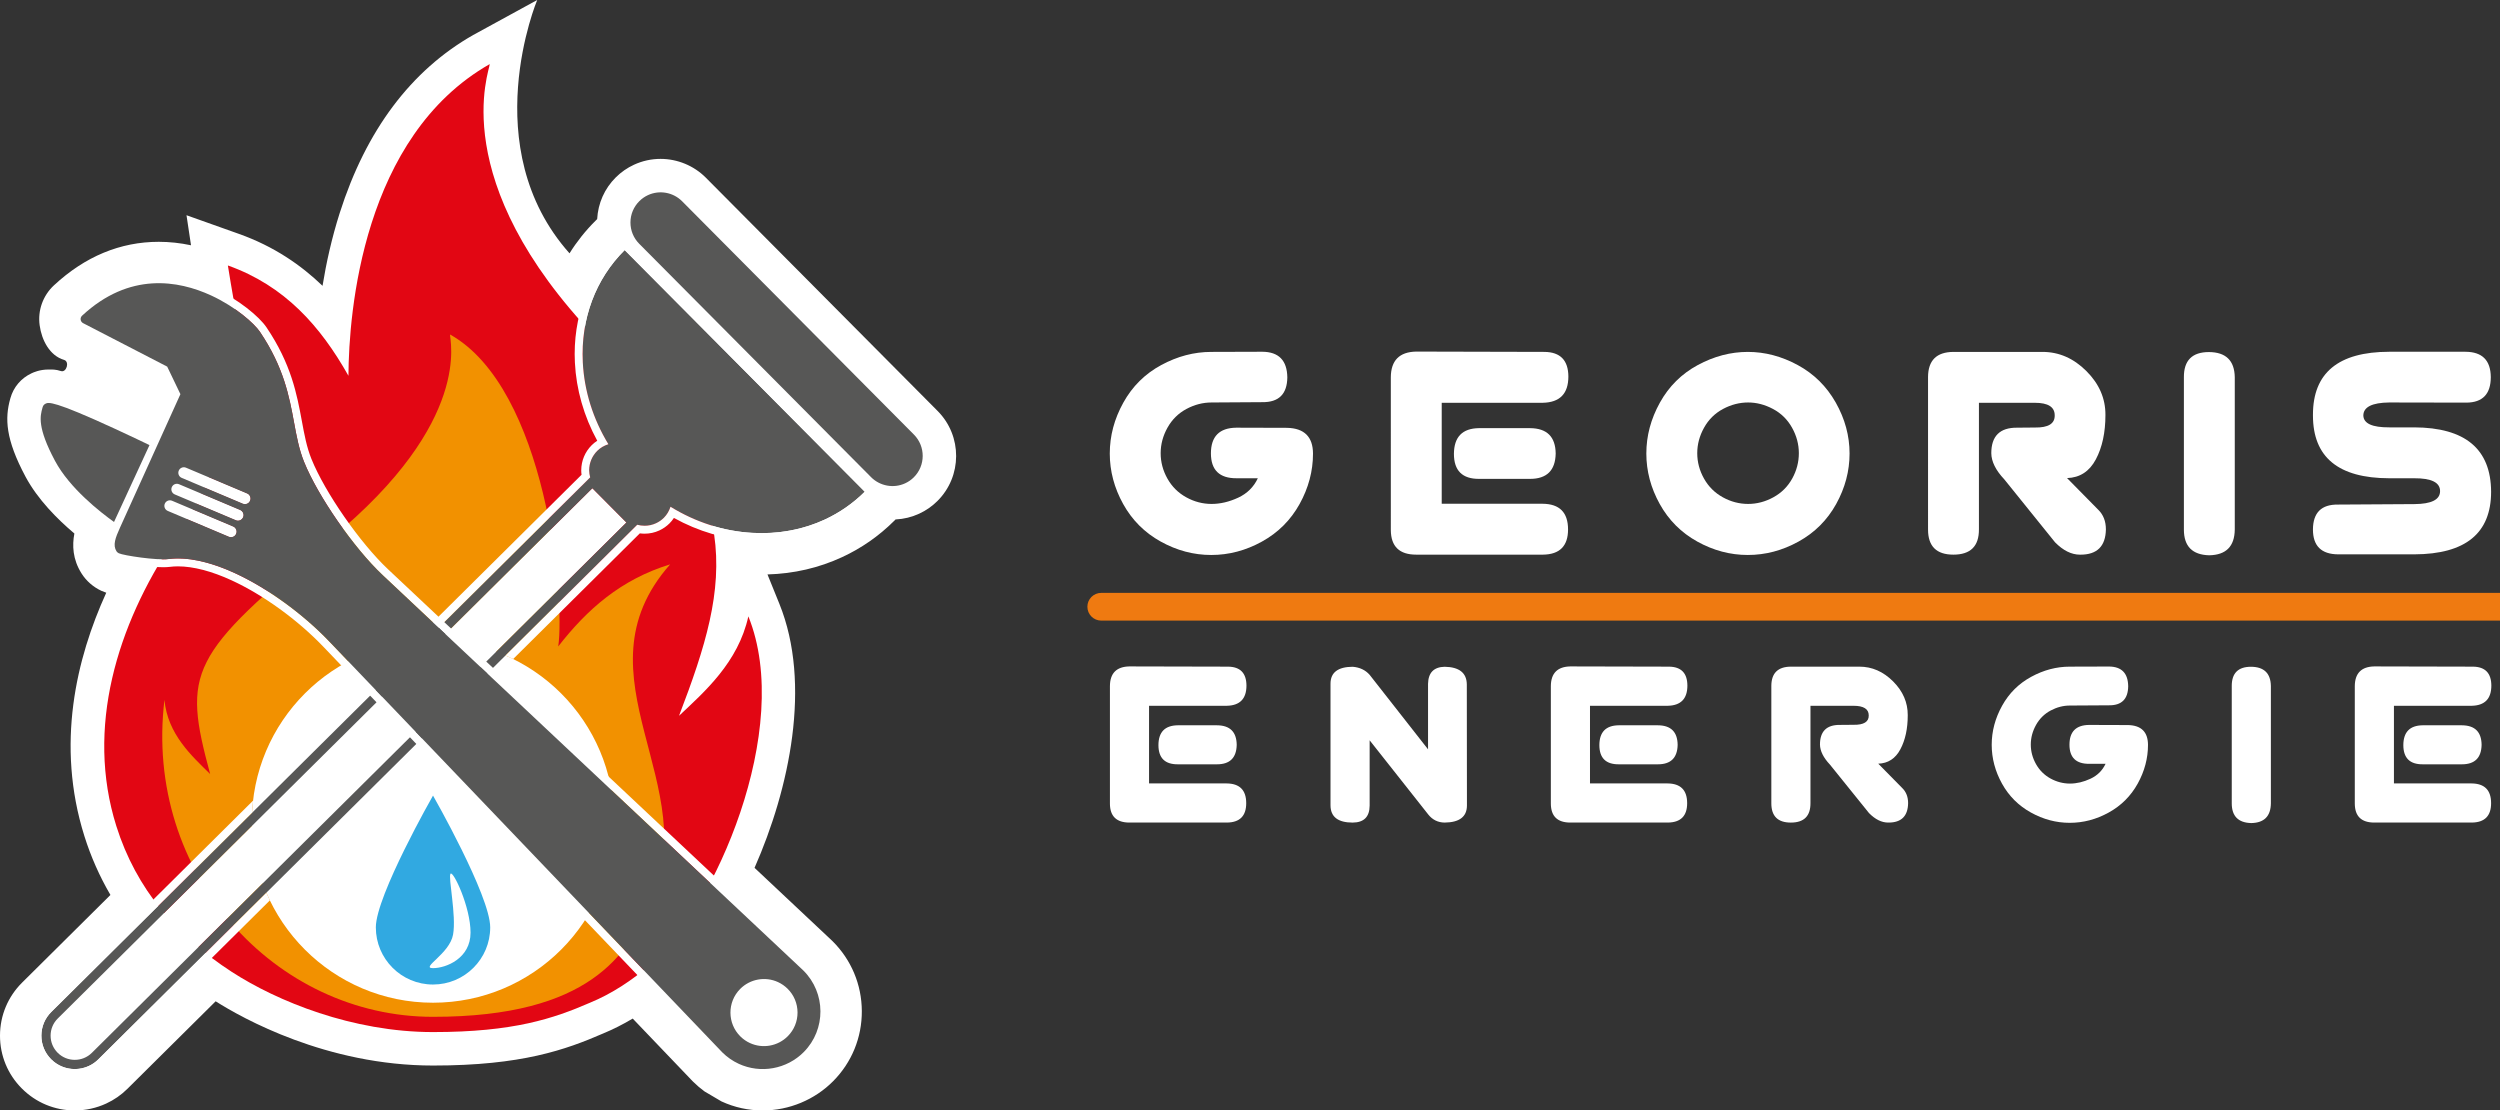
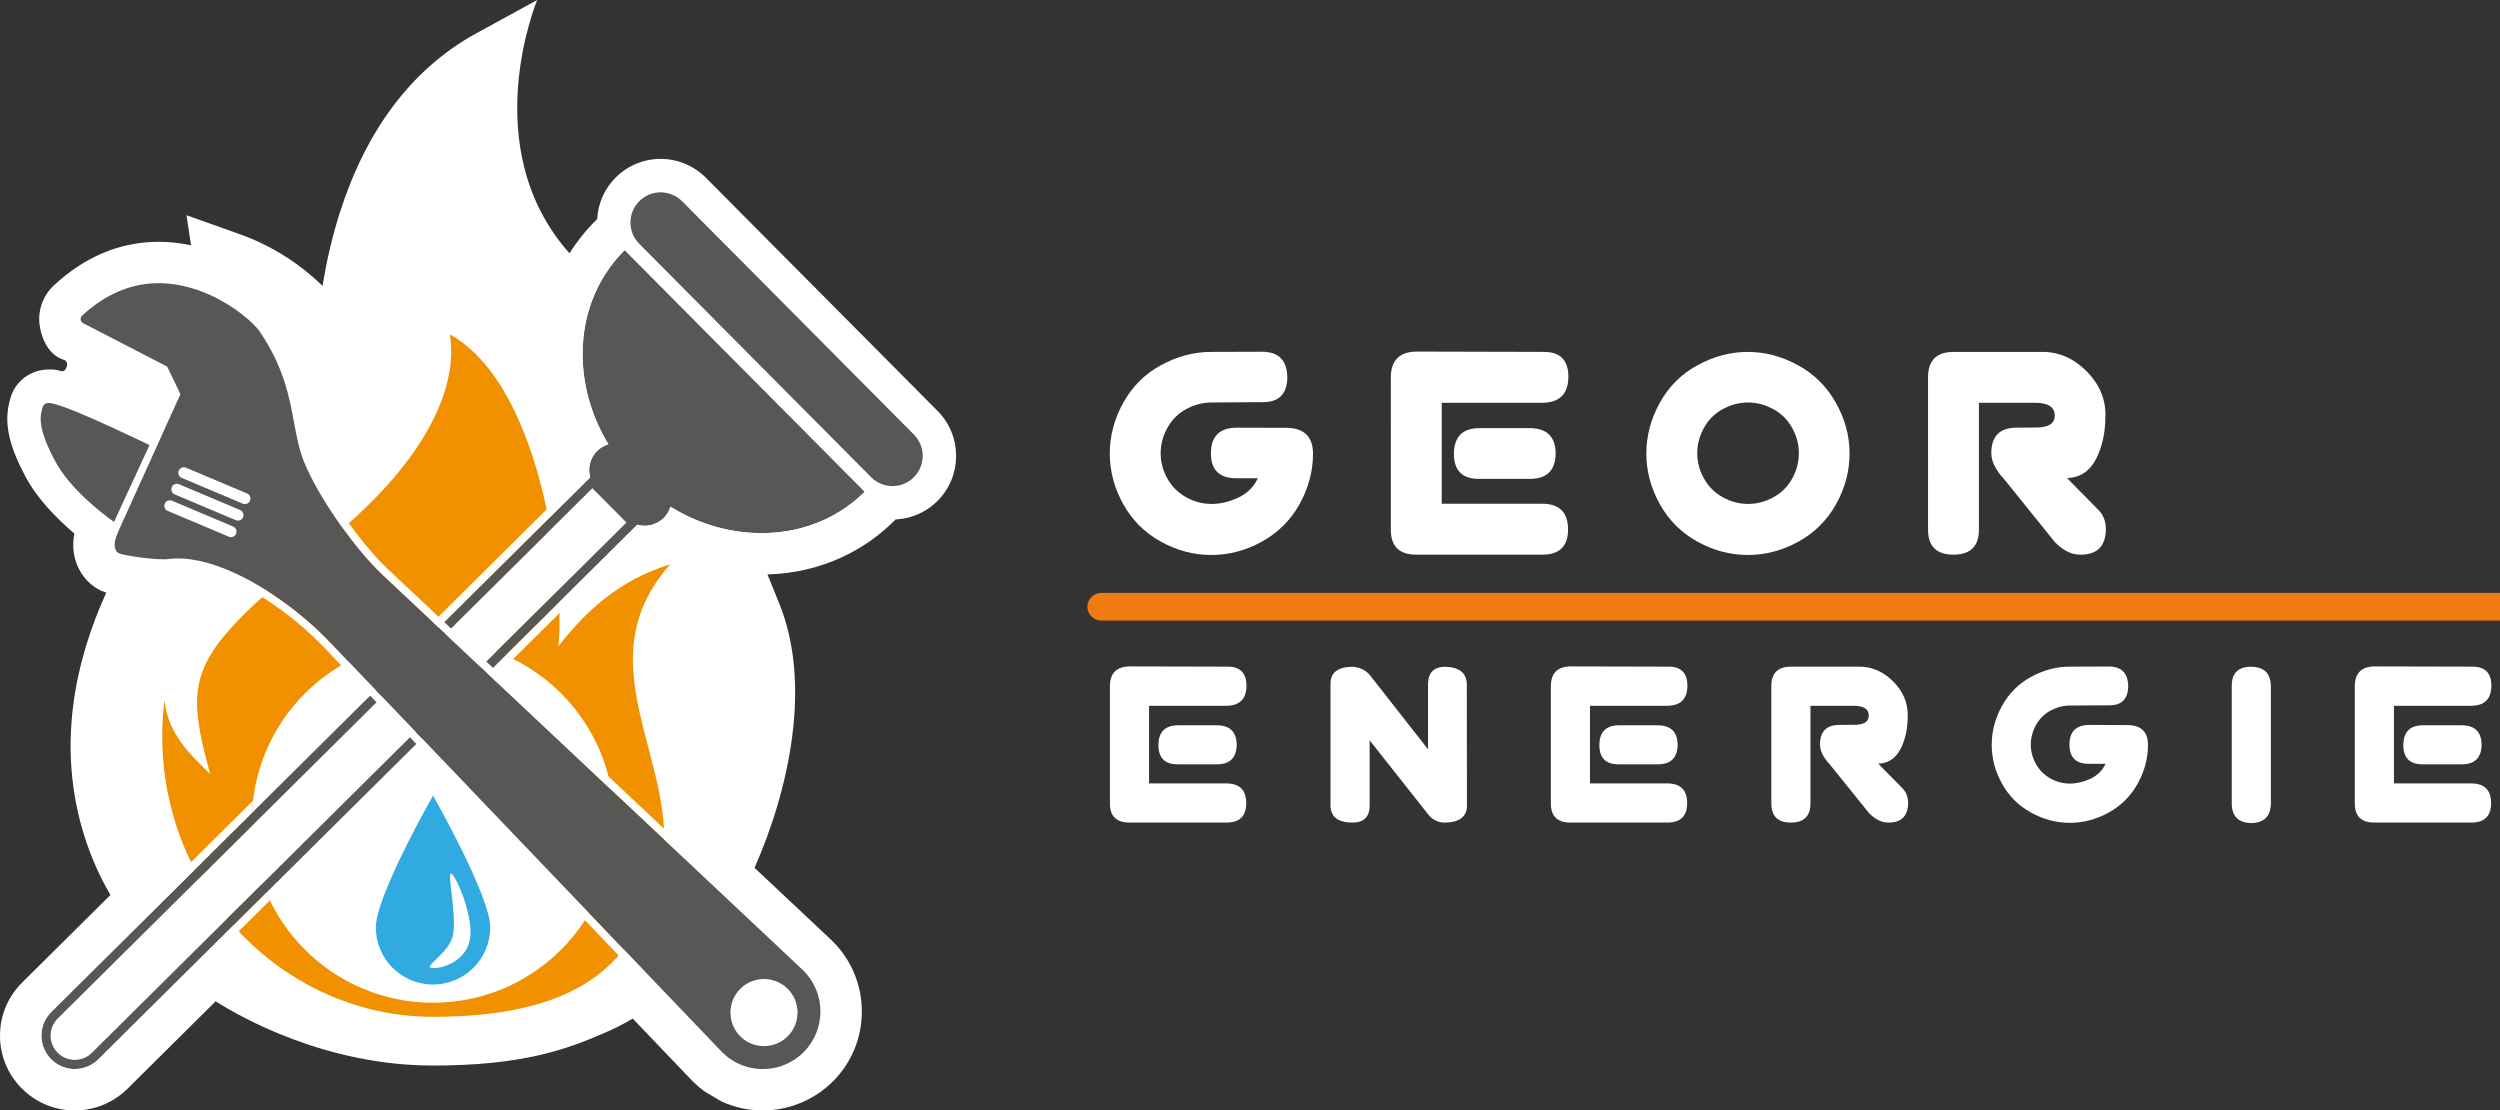
<svg xmlns="http://www.w3.org/2000/svg" version="1.1" id="Layer_2" x="0px" y="0px" width="450.27px" height="200px" viewBox="0 -0.785 450.27 200" enable-background="new 0 -0.785 450.27 200" xml:space="preserve">
  <rect x="0" y="-0.785" width="450.27" height="200" fill="#333333" stroke="none" />
  <title>logo</title>
  <path fill="#FFFFFF" d="M218.152,62.596l9.194-0.028c2.969,0.019,4.472,1.562,4.511,4.625c-0.039,3.007-1.542,4.492-4.511,4.454  l-9.136,0.058c-1.561,0-3.07,0.39-4.527,1.17c-1.454,0.78-2.592,1.902-3.411,3.369c-0.817,1.465-1.227,2.997-1.227,4.596  s0.403,3.122,1.214,4.569c0.809,1.445,1.936,2.568,3.383,3.368c1.444,0.8,2.969,1.2,4.568,1.2c1.58,0,3.178-0.376,4.798-1.128  c1.615-0.753,2.796-1.918,3.538-3.497h-3.824c-3.084,0.02-4.626-1.476-4.626-4.482c0-3.045,1.523-4.587,4.567-4.625l9.165,0.027  c3.084,0.077,4.635,1.618,4.654,4.625c0,3.16-0.804,6.192-2.413,9.095c-1.609,2.901-3.868,5.158-6.78,6.766  c-2.913,1.609-5.959,2.414-9.138,2.414c-3.16,0-6.19-0.805-9.093-2.414c-2.903-1.607-5.158-3.864-6.767-6.766  c-1.609-2.902-2.412-5.935-2.412-9.095c0-3.176,0.813-6.231,2.441-9.165c1.626-2.931,3.901-5.185,6.823-6.766  C212.066,63.385,215.07,62.596,218.152,62.596" />
  <path fill="#FFFFFF" d="M255.068,62.538l23.125,0.058c2.835,0.038,4.264,1.514,4.284,4.424c0,3.104-1.542,4.685-4.626,4.74h-18.187  v18.187h18.157c3.065,0.021,4.597,1.562,4.597,4.625c0,2.988-1.504,4.504-4.51,4.54h-22.841c-3.026,0-4.549-1.474-4.569-4.424  V67.163C250.519,64.138,252.042,62.596,255.068,62.538 M261.863,80.955c0.02-3.046,1.522-4.589,4.512-4.627h9.192  c3.044,0.02,4.586,1.542,4.625,4.566c-0.057,3.047-1.597,4.57-4.625,4.57h-9.165C263.376,85.483,261.863,83.98,261.863,80.955" />
  <path fill="#FFFFFF" d="M314.795,62.596c3.083,0,6.081,0.789,8.991,2.369c2.914,1.58,5.196,3.835,6.854,6.766  c1.654,2.933,2.481,5.988,2.481,9.165c0,3.16-0.804,6.192-2.411,9.095c-1.609,2.901-3.867,5.158-6.781,6.766  c-2.912,1.609-5.957,2.414-9.136,2.414c-3.159,0-6.19-0.805-9.095-2.414c-2.9-1.607-5.156-3.864-6.766-6.766  c-1.609-2.902-2.414-5.935-2.414-9.095c0-3.176,0.814-6.231,2.442-9.165c1.628-2.931,3.899-5.186,6.822-6.766  C308.708,63.385,311.711,62.596,314.795,62.596 M310.327,72.874c-1.456,0.779-2.595,1.902-3.41,3.369  c-0.819,1.465-1.229,2.997-1.229,4.596s0.404,3.122,1.215,4.569c0.808,1.445,1.938,2.568,3.384,3.368s2.969,1.2,4.567,1.2  c1.58,0,3.098-0.4,4.553-1.2c1.457-0.8,2.585-1.922,3.385-3.368c0.799-1.447,1.197-2.971,1.197-4.569s-0.409-3.13-1.227-4.596  c-0.818-1.466-1.96-2.589-3.427-3.369c-1.465-0.781-2.959-1.17-4.481-1.17C313.291,71.704,311.784,72.093,310.327,72.874" />
  <path fill="#FFFFFF" d="M351.824,62.596h16.047c2.967,0,5.604,1.151,7.908,3.455c2.304,2.302,3.443,4.939,3.426,7.908  c0,3.16-0.575,5.825-1.729,7.996c-1.151,2.169-2.879,3.291-5.183,3.368l5.625,5.71c0.915,0.896,1.371,2.074,1.371,3.54  c-0.06,3.026-1.582,4.541-4.567,4.541h-0.115c-1.522,0-3.019-0.745-4.481-2.229l-9.136-11.333c-1.545-1.636-2.325-3.208-2.342-4.712  c0-3.081,1.541-4.616,4.623-4.596l3.229-0.029c2.415,0.039,3.605-0.694,3.568-2.199c0-1.503-1.189-2.254-3.568-2.254h-10.08v22.783  c0.02,3.045-1.513,4.567-4.597,4.567c-3.046,0-4.568-1.503-4.568-4.512V67.106C347.275,64.117,348.798,62.615,351.824,62.596" />
-   <path fill="#FFFFFF" d="M397.846,62.624c3.047,0.019,4.598,1.523,4.654,4.511V94.6c-0.038,3.027-1.568,4.569-4.598,4.627  c-3.045-0.077-4.566-1.62-4.566-4.627V67.163C393.316,64.136,394.82,62.624,397.846,62.624" />
-   <path fill="#FFFFFF" d="M448.61,67.135c0,3.046-1.467,4.579-4.396,4.597l-13.907-0.027c-3.082,0.038-4.633,0.817-4.652,2.34  c0.037,1.447,1.6,2.161,4.683,2.142h4.482c9.192,0.037,13.809,3.901,13.848,11.591c0,7.481-4.605,11.241-13.819,11.279h-13.731  c-3.027-0.021-4.539-1.514-4.539-4.484c0.021-3.026,1.522-4.52,4.51-4.481l13.762-0.085c3.085-0.021,4.625-0.8,4.625-2.341  c0-1.562-1.561-2.331-4.683-2.313h-4.482c-9.154-0.018-13.73-3.789-13.73-11.306v-0.144c0-7.536,4.576-11.314,13.73-11.333h13.733  C447.068,62.586,448.589,64.108,448.61,67.135" />
  <path fill="#FFFFFF" d="M203.417,119.242l17.787,0.042c2.18,0.028,3.278,1.165,3.293,3.402c0,2.387-1.186,3.603-3.557,3.646h-13.988  v13.985h13.966c2.356,0.018,3.535,1.202,3.535,3.558c0,2.299-1.156,3.464-3.469,3.491h-17.566c-2.327,0-3.499-1.134-3.512-3.401  v-21.168C199.918,120.47,201.09,119.284,203.417,119.242 M208.643,133.403c0.015-2.341,1.172-3.524,3.47-3.557h7.071  c2.341,0.016,3.526,1.184,3.557,3.515c-0.044,2.343-1.23,3.513-3.557,3.513h-7.049C209.806,136.887,208.643,135.731,208.643,133.403  " />
  <path fill="#FFFFFF" d="M243.631,119.305c1.273,0.104,2.291,0.587,3.052,1.451l10.518,13.417v-11.792  c0.043-2.006,1.039-3.03,2.985-3.076c2.636,0.046,3.967,1.1,3.998,3.163l0.023,21.847c-0.016,2.006-1.355,3.024-4.021,3.053  c-1.199-0.014-2.181-0.496-2.941-1.448l-10.562-13.371v11.768c-0.016,2.021-1.034,3.039-3.052,3.053c-2.65,0-3.982-1.03-3.997-3.094  v-21.916C239.634,120.34,240.967,119.321,243.631,119.305" />
  <path fill="#FFFFFF" d="M282.834,119.242l17.785,0.042c2.182,0.028,3.279,1.165,3.293,3.402c0,2.387-1.186,3.603-3.557,3.646  h-13.986v13.985h13.963c2.357,0.018,3.537,1.202,3.537,3.558c0,2.299-1.158,3.464-3.469,3.491h-17.566  c-2.329,0-3.499-1.134-3.514-3.401v-21.168C279.335,120.47,280.505,119.284,282.834,119.242 M288.058,133.403  c0.015-2.341,1.172-3.524,3.47-3.557h7.072c2.342,0.016,3.525,1.184,3.557,3.515c-0.045,2.343-1.23,3.513-3.557,3.513h-7.05  C289.223,136.887,288.058,135.731,288.058,133.403" />
  <path fill="#FFFFFF" d="M322.54,119.284h12.34c2.285,0,4.312,0.887,6.084,2.657c1.771,1.771,2.647,3.797,2.636,6.081  c0,2.431-0.442,4.479-1.33,6.148c-0.885,1.668-2.213,2.531-3.983,2.59l4.323,4.391c0.703,0.689,1.055,1.599,1.055,2.724  c-0.042,2.329-1.215,3.491-3.514,3.491h-0.086c-1.172,0-2.321-0.569-3.446-1.712l-7.028-8.719c-1.185-1.257-1.785-2.467-1.801-3.621  c0-2.372,1.188-3.551,3.559-3.536l2.48-0.021c1.859,0.032,2.773-0.535,2.744-1.689c0-1.155-0.915-1.734-2.744-1.734h-7.751v17.521  c0.015,2.345-1.164,3.514-3.536,3.514c-2.343,0-3.512-1.153-3.512-3.469v-21.145C319.041,120.455,320.212,119.298,322.54,119.284" />
  <path fill="#FFFFFF" d="M372.766,119.284l7.071-0.021c2.281,0.015,3.438,1.2,3.468,3.557c-0.029,2.313-1.187,3.455-3.468,3.426  l-7.026,0.043c-1.201,0-2.361,0.303-3.48,0.9c-1.121,0.602-1.993,1.465-2.624,2.591c-0.63,1.129-0.945,2.307-0.945,3.536  c0,1.229,0.313,2.4,0.935,3.513c0.623,1.112,1.49,1.978,2.602,2.594c1.112,0.611,2.284,0.921,3.516,0.921  c1.213,0,2.442-0.289,3.687-0.869c1.244-0.578,2.153-1.474,2.726-2.689h-2.944c-2.37,0.017-3.558-1.134-3.558-3.445  c0-2.341,1.172-3.526,3.516-3.559l7.048,0.023c2.373,0.059,3.565,1.244,3.581,3.556c0,2.43-0.621,4.762-1.855,6.993  c-1.238,2.234-2.978,3.967-5.217,5.203c-2.238,1.24-4.581,1.855-7.025,1.855c-2.43,0-4.763-0.615-6.994-1.855  c-2.23-1.236-3.967-2.969-5.205-5.203c-1.235-2.231-1.854-4.563-1.854-6.993c0-2.443,0.627-4.794,1.879-7.047  c1.252-2.255,3-3.988,5.247-5.205C368.083,119.892,370.393,119.284,372.766,119.284" />
  <path fill="#FFFFFF" d="M405.424,119.305c2.344,0.016,3.538,1.173,3.58,3.472v21.122c-0.029,2.327-1.208,3.513-3.533,3.558  c-2.344-0.059-3.514-1.243-3.514-3.558v-21.1C401.941,120.47,403.098,119.305,405.424,119.305" />
  <path fill="#FFFFFF" d="M427.633,119.242l17.784,0.042c2.184,0.028,3.28,1.165,3.295,3.402c0,2.387-1.187,3.603-3.557,3.646h-13.987  v13.985h13.965c2.358,0.018,3.535,1.202,3.535,3.558c0,2.299-1.157,3.464-3.471,3.491h-17.564c-2.327,0-3.499-1.134-3.514-3.401  v-21.168C424.134,120.47,425.306,119.284,427.633,119.242 M432.86,133.403c0.014-2.341,1.171-3.524,3.469-3.557h7.071  c2.342,0.016,3.525,1.184,3.556,3.515c-0.043,2.343-1.229,3.513-3.556,3.513h-7.05C434.022,136.887,432.86,135.731,432.86,133.403" />
  <path fill="#EF7A11" d="M450.27,110.992H198.345c-1.381,0-2.5-1.117-2.5-2.497c0-1.381,1.119-2.498,2.5-2.498H450.27  c1.381,0,2.499,1.116,2.499,2.498C452.769,109.875,451.65,110.992,450.27,110.992" />
  <g>
    <path fill="#FFFFFF" d="M168.882,73.243l-41.764-42.035c-2.135-2.146-5.102-3.376-8.138-3.376c-1.672,0-3.288,0.356-4.802,1.056   c-1.215,0.562-2.313,1.326-3.265,2.27c-2.032,2.017-3.203,4.666-3.358,7.517l-0.295,0.294c-1.79,1.777-3.359,3.748-4.686,5.872   C85.595,25.787,96.755-0.785,96.755-0.785L85.221,5.522c-11.206,6.381-19.293,17.166-24.036,32.057   c-1.441,4.526-2.426,8.994-3.094,13.115c-3.858-3.722-8.75-7.109-15.028-9.344l-9.473-3.372l0.813,5.413   c-1.939-0.415-3.878-0.624-5.802-0.624c-6.936,0-13.292,2.64-18.893,7.846c-1.979,1.838-2.938,4.534-2.567,7.19   c0.363,2.664,1.804,5.477,4.4,6.232c1.046,0.304,0.426,2.342-0.564,2.01c-0.956-0.32-1.625-0.278-2.225-0.278   c-1.612,0-2.717,0.515-3.078,0.684c-1.866,0.869-3.246,2.493-3.794,4.464l-0.042,0.146c-0.969,3.496-0.87,7.216,2.766,14.02   c2.181,4.073,5.729,7.639,8.793,10.224c-0.408,2.114-0.321,4.636,1.28,7.175c0.85,1.359,2.134,2.48,3.606,3.154   c0.255,0.117,0.544,0.229,0.856,0.332c-5.395,11.825-9.119,27.354-3.942,43.823c1.171,3.727,2.745,7.28,4.695,10.613L3.975,176.195   c-2.552,2.539-3.963,5.916-3.975,9.514c-0.009,3.605,1.385,6.995,3.913,9.528c2.542,2.565,5.935,3.979,9.555,3.979   c1.947,0,3.906-0.432,5.664-1.247c1.43-0.66,2.721-1.559,3.829-2.662l15.88-15.752c4.746,3.013,19.939,11.572,39.15,11.572   c15.96,0,23.885-2.845,30.62-5.766c1.794-0.741,3.581-1.642,5.346-2.694l10.755,11.245l0.111,0.112   c0.646,0.643,1.335,1.229,2.06,1.761l3.056,1.801c2.347,1.082,4.851,1.63,7.442,1.63c4.739,0,9.36-1.924,12.676-5.273   c3.353-3.377,5.187-7.864,5.164-12.634c-0.024-4.766-1.9-9.236-5.283-12.592l-0.057-0.055l-13.983-13.142   c6.283-14.243,10.325-33.099,4.473-47.555l-2.142-5.289c4.745-0.134,9.259-1.178,13.43-3.111c3.479-1.606,6.624-3.795,9.348-6.502   l0.292-0.291c1.481-0.069,2.913-0.417,4.255-1.038c1.22-0.562,2.323-1.329,3.275-2.275   C173.313,85.006,173.337,77.733,168.882,73.243z" />
-     <path fill-rule="evenodd" clip-rule="evenodd" fill="#E20613" d="M20.948,147.984c3.565,11.343,10.914,19.876,20.798,26.275   c8.174,5.291,21.728,10.842,36.244,10.842c14.517,0,21.701-2.438,28.271-5.288c3.941-1.624,7.56-4.013,10.937-6.922   c11.328-9.752,25.826-42.316,17.586-62.664c-1.837,8.329-7.946,13.624-12.486,17.909c9.513-24.8,12.318-39.644-14.925-68.063   c-27.243-28.42-19.17-48.15-19.17-49.314C65.332,23.78,62.82,55.421,62.757,66.896c-5.062-8.976-11.475-16.223-21.715-19.868   c0.642,4.268,1.499,8.003,1.719,11.778c0.817,13.991-3.803,26.319-11.505,37.829C21.066,111.857,15.398,130.327,20.948,147.984z" />
    <path fill-rule="evenodd" clip-rule="evenodd" fill="#F29100" d="M120.699,100.86c-8.853,2.707-14.96,8.101-20.156,14.784   c1.261-8.55-2.136-46.458-19.482-56.183c-0.134,0.867,4.255,15.578-21.431,36.728c-25.69,21.151-26.773,23.948-21.78,42.435   c-3.248-3.195-7.672-7.149-8.23-13.356c-3.771,31.271,19.896,57.085,48.372,57.085c28.477,0,34.916-11.454,39-19.976   C127.336,140.793,102.901,120.99,120.699,100.86z" />
    <path fill-rule="evenodd" clip-rule="evenodd" fill="#FFFFFF" d="M110.622,147.182c0,18.019-14.608,32.631-32.631,32.631   c-18.022,0-32.631-14.612-32.631-32.631c0-18.022,14.608-32.633,32.631-32.633C96.013,114.549,110.622,129.159,110.622,147.182z" />
    <path fill-rule="evenodd" clip-rule="evenodd" fill="#31A9E1" d="M88.29,166.239c0-5.688-10.3-23.735-10.3-23.735   s-10.299,18.047-10.299,23.735c0,5.688,4.61,10.297,10.299,10.297C83.678,176.535,88.29,171.926,88.29,166.239z" />
    <path fill-rule="evenodd" clip-rule="evenodd" fill="#FFFFFF" d="M84.749,167.192c0-4.639-3.142-11.237-3.607-10.612   c-0.465,0.623,1.084,7.491,0.459,10.968c-0.624,3.479-5.962,6.038-3.611,6.038C80.341,173.585,84.749,171.829,84.749,167.192z" />
    <g>
      <path fill="#575756" d="M116.707,34.357c-0.575,0.266-1.097,0.629-1.549,1.078c-1.033,1.025-1.602,2.388-1.608,3.841    c-0.004,1.452,0.559,2.819,1.582,3.85l41.758,42.033c1.608,1.615,4.074,2.059,6.143,1.102c0.574-0.264,1.097-0.627,1.55-1.078    c2.129-2.114,2.138-5.563,0.025-7.692l-41.759-42.031C121.241,33.845,118.773,33.401,116.707,34.357z" />
      <path fill="#FFFFFF" d="M10.399,182.656c-0.825,0.819-1.285,1.915-1.286,3.079c-0.004,1.163,0.446,2.26,1.266,3.086    c1.694,1.704,4.46,1.71,6.162,0.02l96.288-95.516l-6.142-6.18L10.399,182.656z" />
      <g>
        <g>
          <path fill="#575756" d="M112.51,44.256c-5.254,5.219-7.933,12.396-7.542,20.206c0.259,5.19,1.862,10.246,4.609,14.761      c-0.745,0.236-1.434,0.623-1.993,1.18c-0.944,0.938-1.466,2.185-1.472,3.517c0,0.437,0.076,0.861,0.185,1.274L9.229,181.48      c-1.139,1.131-1.77,2.639-1.777,4.248c-0.004,1.607,0.615,3.12,1.75,4.261c1.83,1.844,4.569,2.251,6.798,1.217      c0.62-0.285,1.199-0.681,1.71-1.19l97.064-96.285c1.102,0.296,2.299,0.228,3.377-0.271c0.529-0.244,1.007-0.575,1.423-0.989      c0.558-0.558,0.951-1.242,1.191-1.985c4.497,2.777,9.542,4.413,14.731,4.704c4.659,0.264,9.097-0.565,13.035-2.388      c2.664-1.232,5.1-2.917,7.221-5.025L112.51,44.256z M16.542,188.84c-1.702,1.69-4.468,1.685-6.162-0.02      c-0.82-0.826-1.271-1.923-1.266-3.086c0.001-1.164,0.461-2.26,1.286-3.079l96.288-95.512l6.142,6.18L16.542,188.84z" />
        </g>
      </g>
      <g>
        <path fill="#FFFFFF" d="M47.976,159.995l-30.265,30.02c-0.511,0.51-1.09,0.905-1.71,1.19c-0.799,0.373-1.667,0.557-2.533,0.557     c-1.546,0-3.093-0.59-4.265-1.773c-1.135-1.141-1.754-2.653-1.75-4.261c0.007-1.609,0.638-3.117,1.777-4.248l36.17-35.88     c0.035-0.739,0.101-1.467,0.185-2.192L8.226,180.465c-1.412,1.404-2.193,3.271-2.2,5.257c-0.004,1.994,0.765,3.867,2.167,5.273     c1.401,1.415,3.277,2.195,5.275,2.195c1.079,0,2.162-0.239,3.132-0.69c0.786-0.363,1.5-0.858,2.117-1.473l29.889-29.647     C48.383,160.924,48.174,160.46,47.976,159.995z" />
        <path fill="#FFFFFF" d="M156.764,86.771l-43.241-43.521l-1.006-1.011l-1.012,1.005c-5.547,5.51-8.375,13.07-7.962,21.289     c0.243,4.849,1.627,9.679,4.024,14.063c-0.36,0.231-0.689,0.497-0.991,0.795c-1.21,1.205-1.882,2.81-1.891,4.522     c0,0.265,0.019,0.531,0.058,0.81l-30.26,30.017c0.72-0.076,1.449-0.128,2.184-0.157l29.628-29.389     c-0.108-0.413-0.185-0.837-0.185-1.274c0.006-1.332,0.528-2.58,1.472-3.517c0.559-0.557,1.248-0.944,1.993-1.18     c-2.748-4.515-4.351-9.571-4.609-14.761c-0.391-7.81,2.289-14.987,7.542-20.206l43.244,43.521     c-2.121,2.108-4.557,3.793-7.221,5.025c-3.461,1.601-7.307,2.437-11.349,2.437c-0.557,0-1.12-0.017-1.687-0.049     c-5.189-0.292-10.234-1.927-14.731-4.704c-0.24,0.743-0.633,1.427-1.191,1.985c-0.416,0.414-0.894,0.745-1.423,0.989     c-0.655,0.303-1.354,0.449-2.049,0.449c-0.449,0-0.896-0.061-1.328-0.177l-23.732,23.542c0.465,0.204,0.925,0.417,1.38,0.642     l22.819-22.637c0.285,0.038,0.573,0.057,0.861,0.057c0.926,0,1.818-0.194,2.65-0.58c0.685-0.317,1.3-0.745,1.83-1.273     c0.299-0.299,0.565-0.627,0.797-0.983c4.373,2.427,9.193,3.844,14.039,4.117c0.587,0.033,1.182,0.05,1.766,0.05     c4.248,0,8.266-0.865,11.947-2.57c2.837-1.311,5.404-3.096,7.628-5.307l1.013-1.005L156.764,86.771z" />
      </g>
    </g>
    <path fill="none" d="M140.127,176.099c-2.297-1.06-5.039-0.563-6.82,1.236c-2.344,2.365-2.329,6.2,0.036,8.545   c0.505,0.499,1.085,0.904,1.723,1.195c2.298,1.061,5.042,0.566,6.824-1.234c1.138-1.146,1.76-2.664,1.751-4.28   c-0.008-1.614-0.643-3.127-1.79-4.265C141.348,176.797,140.768,176.396,140.127,176.099z" />
    <path fill="#FFFFFF" d="M43.246,91.071l-11.005-4.644c-0.504-0.213-1.089,0.022-1.3,0.53c-0.214,0.503,0.022,1.087,0.527,1.303   l11.006,4.644c0.507,0.214,1.089-0.024,1.304-0.53C43.988,91.867,43.754,91.284,43.246,91.071z" />
    <path fill="#FFFFFF" d="M41.99,94.048l-11.001-4.644c-0.505-0.215-1.09,0.022-1.307,0.529c-0.212,0.505,0.024,1.089,0.532,1.301   l11.008,4.647c0.505,0.215,1.086-0.023,1.301-0.53C42.735,94.846,42.5,94.263,41.99,94.048z" />
    <path fill="#FFFFFF" d="M44.503,88.094L33.5,83.45c-0.507-0.216-1.092,0.022-1.305,0.527c-0.214,0.508,0.023,1.092,0.53,1.306   l11.002,4.645c0.51,0.212,1.092-0.024,1.304-0.53C45.248,88.893,45.009,88.306,44.503,88.094z" />
    <g>
      <path fill="#FFFFFF" d="M28.601,50.22c3.539,0,6.779,0.991,9.427,2.211c4.378,2.017,7.771,5.039,8.781,6.537    c4.312,6.395,5.29,11.674,6.151,16.333c0.461,2.498,0.897,4.858,1.809,7.114c2.502,6.19,8.979,15.521,14.144,20.375l75.775,71.219    c4.076,4.042,4.105,10.625,0.079,14.687c-1.988,2.003-4.67,3.066-7.387,3.066c-1.464,0-2.941-0.308-4.324-0.945c0,0,0,0,0-0.003    c-1.098-0.505-2.093-1.196-2.959-2.055l-70.831-74.052c-4.773-4.986-11.109-9.571-16.948-12.263    c-3.795-1.75-7.301-2.649-10.261-2.649c-0.581,0-1.143,0.035-1.679,0.104c-0.275,0.036-0.613,0.052-0.996,0.052    c-2.585,0-7.206-0.729-7.982-1.086c-0.148-0.067-0.327-0.214-0.413-0.349c-0.707-1.119-0.211-2.413,0.622-4.258l10.885-24.049    l-2.38-4.962l-15.148-7.83c-0.238-0.124-0.404-0.356-0.44-0.624c-0.037-0.268,0.06-0.536,0.258-0.72    C19.482,51.705,24.266,50.22,28.601,50.22 M44.115,90.006c0.39,0,0.758-0.227,0.917-0.607c0.216-0.505-0.023-1.092-0.529-1.304    L33.5,83.45c-0.127-0.054-0.259-0.08-0.389-0.08c-0.389,0-0.755,0.229-0.916,0.607c-0.214,0.508,0.023,1.092,0.53,1.306    l11.002,4.645C43.856,89.981,43.987,90.006,44.115,90.006 M42.861,92.984c0.387,0,0.757-0.229,0.917-0.609    c0.21-0.508-0.023-1.09-0.532-1.304l-11.005-4.644c-0.126-0.054-0.256-0.079-0.386-0.079c-0.387,0-0.755,0.228-0.914,0.609    c-0.214,0.503,0.022,1.087,0.527,1.303l11.006,4.644C42.601,92.958,42.731,92.984,42.861,92.984 M41.607,95.961    c0.387,0,0.755-0.229,0.915-0.609c0.212-0.506-0.023-1.089-0.532-1.304l-11.001-4.644c-0.127-0.054-0.259-0.079-0.387-0.079    c-0.388,0-0.758,0.229-0.919,0.608c-0.212,0.505,0.024,1.089,0.532,1.301l11.008,4.647C41.348,95.936,41.479,95.961,41.607,95.961     M28.601,48.793c-5.362,0-10.34,2.097-14.79,6.233c-0.54,0.501-0.8,1.236-0.699,1.964c0.098,0.718,0.545,1.354,1.196,1.692    l14.724,7.61l1.887,3.932L20.308,93.668c-0.795,1.763-1.699,3.759-0.525,5.609c0.222,0.359,0.608,0.695,1.023,0.885    c1.109,0.511,6.079,1.215,8.575,1.215c0.464,0,0.85-0.021,1.18-0.062c0.472-0.063,0.976-0.095,1.495-0.095    c2.748,0,6.09,0.872,9.665,2.521c5.683,2.62,11.857,7.088,16.515,11.953l70.83,74.052c0.854,0.847,1.797,1.54,2.827,2.084    l0.007,0.022l0.561,0.259c1.548,0.714,3.206,1.077,4.919,1.077c3.14,0,6.202-1.271,8.399-3.491c2.218-2.235,3.43-5.202,3.415-8.36    c-0.015-3.155-1.258-6.12-3.499-8.341l-75.804-71.247c-5.039-4.735-11.359-13.835-13.798-19.87    c-0.857-2.12-1.281-4.41-1.728-6.835c-0.889-4.797-1.894-10.232-6.37-16.873c-1.292-1.913-5.014-5.029-9.37-7.036    C35.254,49.581,31.88,48.793,28.601,48.793L28.601,48.793z" />
      <path fill="#575756" d="M26.923,79.381c-1.394-0.672-3.687-1.77-6.188-2.921C9.539,71.3,8.746,71.669,8.217,71.914    c-0.265,0.124-0.459,0.352-0.534,0.627l-0.038,0.131c-0.41,1.477-0.97,3.5,2.271,9.564c2.638,4.927,8.134,9.214,10.621,10.99    L26.923,79.381z" />
      <path fill="#575756" d="M144.689,174.009L68.914,102.79c-5.165-4.855-11.642-14.186-14.144-20.375    c-0.911-2.256-1.348-4.616-1.809-7.114c-0.861-4.659-1.84-9.938-6.151-16.333c-1.01-1.498-4.403-4.52-8.781-6.537    c-5.894-2.717-14.712-4.291-23.245,3.641c-0.198,0.184-0.295,0.452-0.258,0.72c0.036,0.268,0.203,0.5,0.44,0.624l15.148,7.83    l2.38,4.962L21.608,94.257c-0.833,1.846-1.329,3.14-0.622,4.258c0.086,0.135,0.265,0.282,0.413,0.349    c0.892,0.411,6.853,1.312,8.978,1.034c3.273-0.425,7.401,0.452,11.94,2.546c5.839,2.691,12.175,7.276,16.948,12.263l70.831,74.052    c0.866,0.858,1.861,1.55,2.959,2.055c0,0.003,0,0.003,0,0.003c3.946,1.817,8.651,0.965,11.711-2.121    C148.794,184.634,148.765,178.051,144.689,174.009z M29.682,89.933c0.217-0.507,0.802-0.744,1.307-0.529l11.001,4.644    c0.509,0.215,0.745,0.798,0.532,1.304c-0.215,0.506-0.796,0.745-1.301,0.53l-11.008-4.647    C29.707,91.023,29.47,90.439,29.682,89.933z M45.032,89.398c-0.212,0.506-0.794,0.743-1.304,0.53l-11.002-4.645    c-0.507-0.214-0.745-0.798-0.53-1.306c0.213-0.505,0.798-0.743,1.305-0.527l11.003,4.644    C45.009,88.306,45.248,88.893,45.032,89.398z M43.778,92.375c-0.214,0.506-0.797,0.744-1.304,0.53L31.468,88.26    c-0.504-0.216-0.741-0.8-0.527-1.303c0.21-0.508,0.796-0.743,1.3-0.53l11.005,4.644C43.754,91.284,43.988,91.867,43.778,92.375z     M141.89,185.841c-1.782,1.801-4.525,2.295-6.824,1.234c-0.638-0.291-1.218-0.696-1.723-1.195c-2.365-2.345-2.38-6.18-0.036-8.545    c1.781-1.8,4.523-2.296,6.82-1.236c0.641,0.297,1.221,0.698,1.725,1.197c1.147,1.138,1.781,2.65,1.79,4.265    C143.649,183.177,143.027,184.696,141.89,185.841z" />
    </g>
  </g>
</svg>